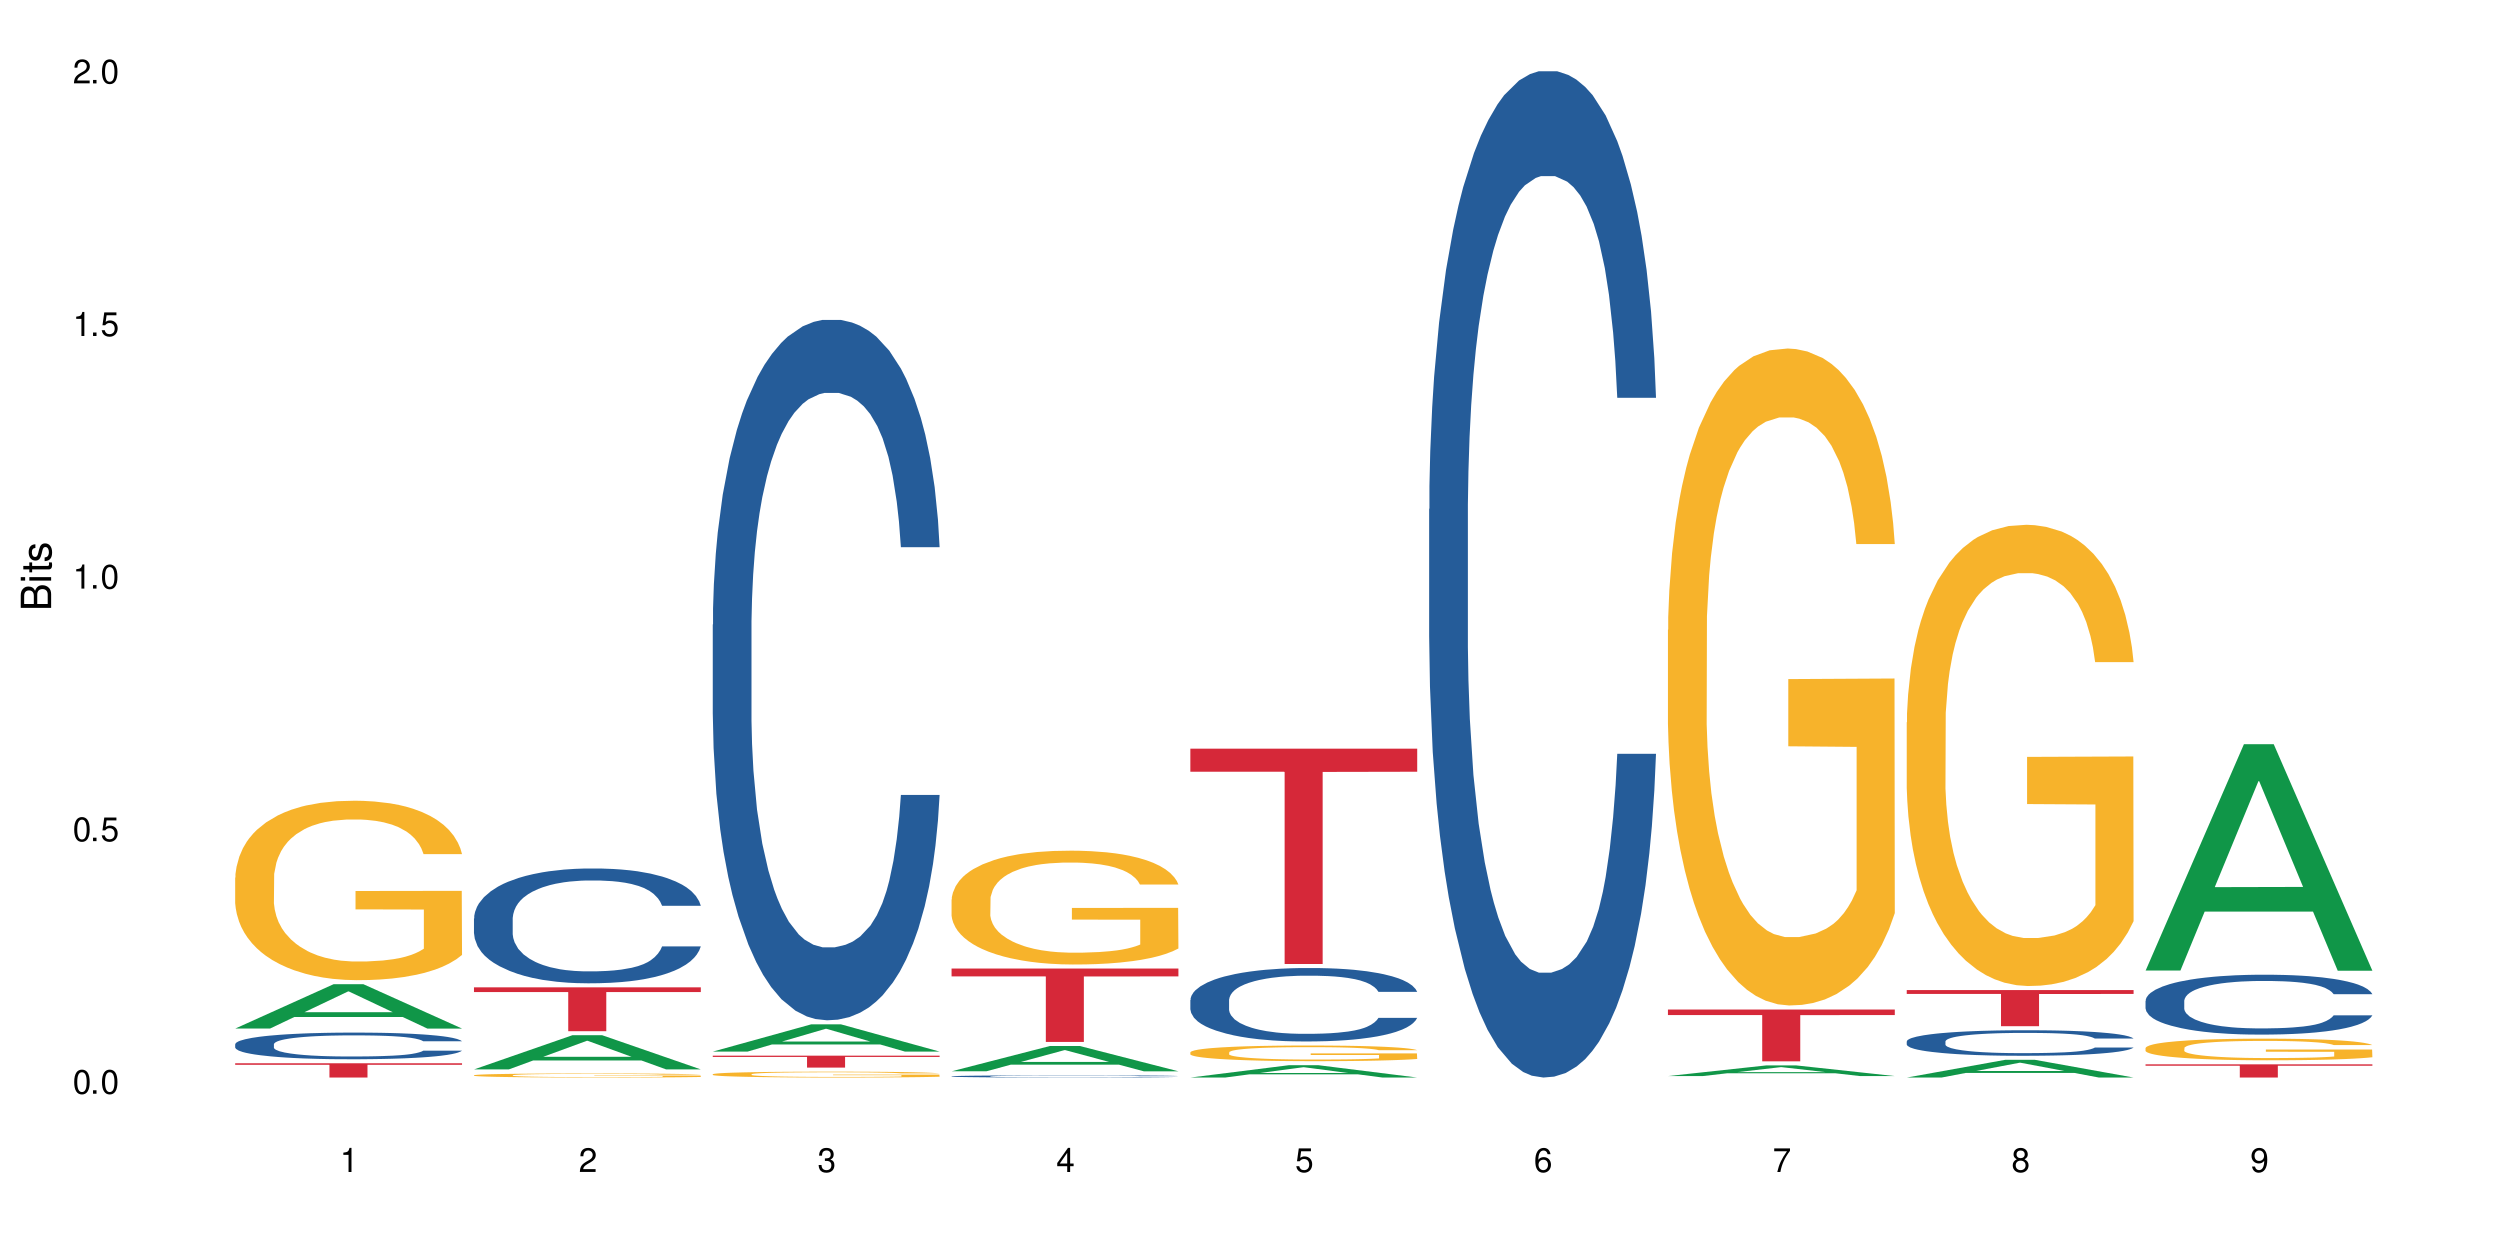
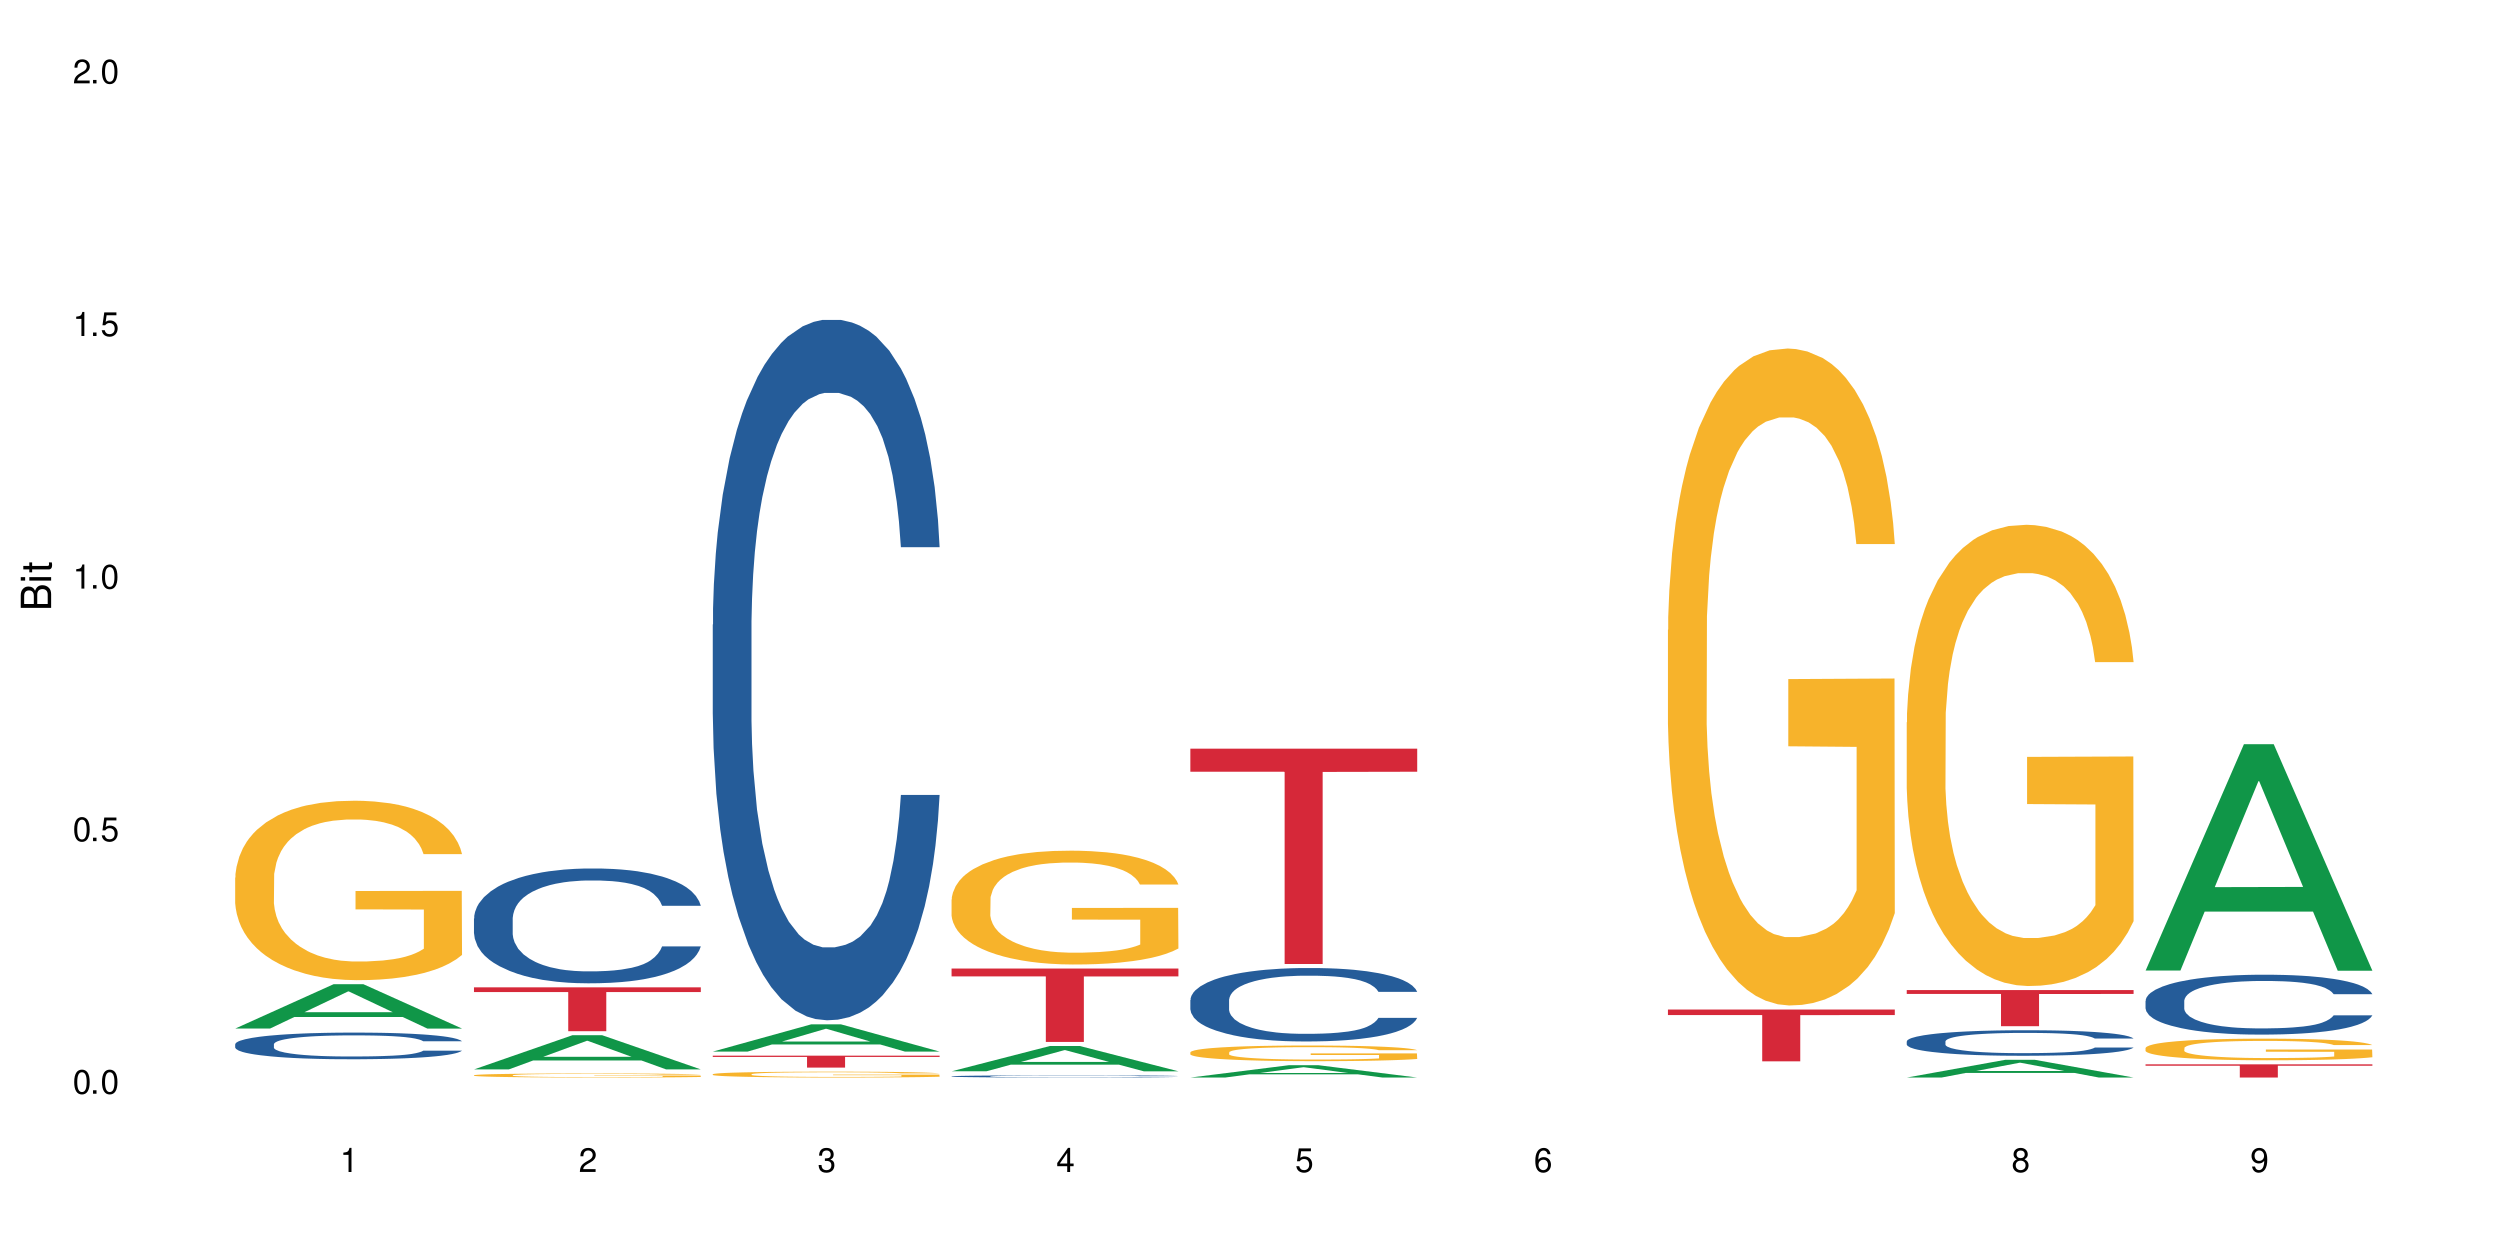
<svg xmlns="http://www.w3.org/2000/svg" xmlns:xlink="http://www.w3.org/1999/xlink" width="720" height="360" viewBox="0 0 720 360">
  <defs>
    <g>
      <g id="glyph-0-0">
</g>
      <g id="glyph-0-1">
        <path d="M 2.641 -6.938 C 2 -6.938 1.422 -6.656 1.078 -6.172 C 0.641 -5.562 0.406 -4.641 0.406 -3.359 C 0.406 -1.016 1.188 0.219 2.641 0.219 C 4.078 0.219 4.859 -1.016 4.859 -3.297 C 4.859 -4.641 4.656 -5.547 4.203 -6.172 C 3.844 -6.656 3.281 -6.938 2.641 -6.938 Z M 2.641 -6.188 C 3.547 -6.188 4 -5.25 4 -3.375 C 4 -1.406 3.562 -0.484 2.625 -0.484 C 1.734 -0.484 1.281 -1.438 1.281 -3.344 C 1.281 -5.25 1.734 -6.188 2.641 -6.188 Z M 2.641 -6.188 " />
      </g>
      <g id="glyph-0-2">
        <path d="M 1.828 -1 L 0.828 -1 L 0.828 0 L 1.828 0 Z M 1.828 -1 " />
      </g>
      <g id="glyph-0-3">
        <path d="M 4.562 -6.797 L 1.062 -6.797 L 0.547 -3.094 L 1.328 -3.094 C 1.719 -3.562 2.047 -3.734 2.578 -3.734 C 3.484 -3.734 4.062 -3.109 4.062 -2.094 C 4.062 -1.125 3.484 -0.531 2.578 -0.531 C 1.828 -0.531 1.375 -0.906 1.188 -1.672 L 0.328 -1.672 C 0.453 -1.109 0.547 -0.844 0.75 -0.594 C 1.125 -0.078 1.828 0.219 2.594 0.219 C 3.969 0.219 4.922 -0.781 4.922 -2.219 C 4.922 -3.562 4.031 -4.484 2.719 -4.484 C 2.25 -4.484 1.859 -4.359 1.469 -4.062 L 1.734 -5.969 L 4.562 -5.969 Z M 4.562 -6.797 " />
      </g>
      <g id="glyph-0-4">
-         <path d="M 2.484 -4.938 L 2.484 0 L 3.328 0 L 3.328 -6.938 L 2.766 -6.938 C 2.469 -5.875 2.281 -5.734 0.984 -5.562 L 0.984 -4.938 Z M 2.484 -4.938 " />
+         <path d="M 2.484 -4.938 L 2.484 0 L 3.328 0 L 3.328 -6.938 L 2.766 -6.938 C 2.469 -5.875 2.281 -5.734 0.984 -5.562 L 0.984 -4.938 M 2.484 -4.938 " />
      </g>
      <g id="glyph-0-5">
        <path d="M 4.859 -0.828 L 1.281 -0.828 C 1.359 -1.406 1.672 -1.781 2.5 -2.281 L 3.469 -2.828 C 4.406 -3.344 4.906 -4.062 4.906 -4.906 C 4.906 -5.484 4.672 -6.031 4.266 -6.406 C 3.859 -6.766 3.375 -6.938 2.719 -6.938 C 1.859 -6.938 1.219 -6.625 0.844 -6.031 C 0.609 -5.672 0.5 -5.234 0.484 -4.531 L 1.328 -4.531 C 1.359 -5.016 1.406 -5.281 1.531 -5.516 C 1.75 -5.938 2.188 -6.203 2.703 -6.203 C 3.469 -6.203 4.031 -5.641 4.031 -4.891 C 4.031 -4.344 3.719 -3.859 3.125 -3.516 L 2.234 -3 C 0.812 -2.172 0.406 -1.531 0.328 -0.016 L 4.859 -0.016 Z M 4.859 -0.828 " />
      </g>
      <g id="glyph-0-6">
        <path d="M 2.125 -3.188 L 2.578 -3.188 C 3.5 -3.188 3.984 -2.766 3.984 -1.922 C 3.984 -1.062 3.469 -0.531 2.594 -0.531 C 1.656 -0.531 1.203 -1 1.156 -2.016 L 0.312 -2.016 C 0.344 -1.453 0.438 -1.094 0.609 -0.781 C 0.953 -0.109 1.625 0.219 2.547 0.219 C 3.953 0.219 4.859 -0.625 4.859 -1.938 C 4.859 -2.828 4.516 -3.297 3.703 -3.594 C 4.344 -3.844 4.656 -4.328 4.656 -5.031 C 4.656 -6.219 3.875 -6.938 2.578 -6.938 C 1.203 -6.938 0.484 -6.172 0.453 -4.703 L 1.297 -4.703 C 1.312 -5.125 1.344 -5.359 1.453 -5.578 C 1.641 -5.969 2.062 -6.203 2.594 -6.203 C 3.344 -6.203 3.797 -5.75 3.797 -5 C 3.797 -4.516 3.609 -4.219 3.25 -4.047 C 3.016 -3.953 2.703 -3.922 2.125 -3.906 Z M 2.125 -3.188 " />
      </g>
      <g id="glyph-0-7">
        <path d="M 3.141 -1.672 L 3.141 0 L 3.984 0 L 3.984 -1.672 L 4.984 -1.672 L 4.984 -2.438 L 3.984 -2.438 L 3.984 -6.938 L 3.359 -6.938 L 0.266 -2.578 L 0.266 -1.672 Z M 3.141 -2.438 L 1 -2.438 L 3.141 -5.5 Z M 3.141 -2.438 " />
      </g>
      <g id="glyph-0-8">
        <path d="M 4.781 -5.125 C 4.609 -6.266 3.891 -6.938 2.844 -6.938 C 2.094 -6.938 1.422 -6.578 1.031 -5.953 C 0.594 -5.266 0.406 -4.422 0.406 -3.172 C 0.406 -2 0.578 -1.25 0.984 -0.641 C 1.359 -0.078 1.953 0.219 2.703 0.219 C 3.984 0.219 4.922 -0.75 4.922 -2.094 C 4.922 -3.375 4.062 -4.281 2.844 -4.281 C 2.172 -4.281 1.641 -4.031 1.281 -3.516 C 1.281 -5.234 1.828 -6.188 2.797 -6.188 C 3.391 -6.188 3.797 -5.797 3.938 -5.125 Z M 2.734 -3.531 C 3.547 -3.531 4.062 -2.953 4.062 -2.031 C 4.062 -1.156 3.484 -0.531 2.703 -0.531 C 1.922 -0.531 1.328 -1.188 1.328 -2.078 C 1.328 -2.938 1.906 -3.531 2.734 -3.531 Z M 2.734 -3.531 " />
      </g>
      <g id="glyph-0-9">
-         <path d="M 4.984 -6.797 L 0.438 -6.797 L 0.438 -5.969 L 4.109 -5.969 C 2.5 -3.656 1.828 -2.234 1.328 0 L 2.219 0 C 2.594 -2.172 3.453 -4.047 4.984 -6.094 Z M 4.984 -6.797 " />
-       </g>
+         </g>
      <g id="glyph-0-10">
        <path d="M 3.75 -3.656 C 4.469 -4.094 4.688 -4.438 4.688 -5.078 C 4.688 -6.172 3.844 -6.938 2.641 -6.938 C 1.438 -6.938 0.594 -6.172 0.594 -5.094 C 0.594 -4.438 0.812 -4.094 1.516 -3.656 C 0.734 -3.266 0.359 -2.703 0.359 -1.922 C 0.359 -0.656 1.281 0.219 2.641 0.219 C 3.984 0.219 4.922 -0.656 4.922 -1.922 C 4.922 -2.703 4.531 -3.266 3.75 -3.656 Z M 2.641 -6.188 C 3.359 -6.188 3.812 -5.75 3.812 -5.062 C 3.812 -4.406 3.344 -3.984 2.641 -3.984 C 1.922 -3.984 1.453 -4.406 1.453 -5.078 C 1.453 -5.75 1.922 -6.188 2.641 -6.188 Z M 2.641 -3.266 C 3.484 -3.266 4.062 -2.719 4.062 -1.906 C 4.062 -1.078 3.484 -0.531 2.625 -0.531 C 1.797 -0.531 1.219 -1.094 1.219 -1.906 C 1.219 -2.719 1.781 -3.266 2.641 -3.266 Z M 2.641 -3.266 " />
      </g>
      <g id="glyph-0-11">
        <path d="M 0.516 -1.578 C 0.672 -0.453 1.406 0.219 2.438 0.219 C 3.188 0.219 3.859 -0.141 4.266 -0.766 C 4.688 -1.453 4.891 -2.297 4.891 -3.547 C 4.891 -4.719 4.703 -5.453 4.312 -6.078 C 3.938 -6.641 3.344 -6.938 2.594 -6.938 C 1.297 -6.938 0.359 -5.969 0.359 -4.625 C 0.359 -3.344 1.234 -2.453 2.453 -2.453 C 3.094 -2.453 3.578 -2.672 4.016 -3.203 C 4 -1.484 3.469 -0.531 2.5 -0.531 C 1.906 -0.531 1.484 -0.906 1.359 -1.578 Z M 2.578 -6.203 C 3.375 -6.203 3.969 -5.531 3.969 -4.641 C 3.969 -3.797 3.391 -3.188 2.547 -3.188 C 1.734 -3.188 1.234 -3.766 1.234 -4.688 C 1.234 -5.562 1.797 -6.203 2.578 -6.203 Z M 2.578 -6.203 " />
      </g>
      <g id="glyph-1-0">
</g>
      <g id="glyph-1-1">
        <path d="M 0 -0.953 L 0 -4.891 C 0 -5.719 -0.234 -6.344 -0.734 -6.797 C -1.188 -7.234 -1.812 -7.469 -2.5 -7.469 C -3.547 -7.469 -4.188 -7 -4.625 -5.875 C -4.984 -6.688 -5.625 -7.094 -6.531 -7.094 C -7.172 -7.094 -7.734 -6.859 -8.141 -6.391 C -8.562 -5.922 -8.75 -5.344 -8.75 -4.5 L -8.75 -0.953 Z M -4.984 -2.062 L -7.766 -2.062 L -7.766 -4.219 C -7.766 -4.844 -7.688 -5.203 -7.453 -5.5 C -7.219 -5.812 -6.859 -5.969 -6.375 -5.969 C -5.891 -5.969 -5.531 -5.812 -5.297 -5.5 C -5.062 -5.203 -4.984 -4.844 -4.984 -4.219 Z M -0.984 -2.062 L -4 -2.062 L -4 -4.781 C -4 -5.766 -3.438 -6.359 -2.484 -6.359 C -1.547 -6.359 -0.984 -5.766 -0.984 -4.781 Z M -0.984 -2.062 " />
      </g>
      <g id="glyph-1-2">
        <path d="M -6.281 -1.797 L -6.281 -0.797 L 0 -0.797 L 0 -1.797 Z M -8.75 -1.797 L -8.75 -0.797 L -7.484 -0.797 L -7.484 -1.797 Z M -8.75 -1.797 " />
      </g>
      <g id="glyph-1-3">
        <path d="M -6.281 -3.047 L -6.281 -2.016 L -8.016 -2.016 L -8.016 -1.016 L -6.281 -1.016 L -6.281 -0.172 L -5.469 -0.172 L -5.469 -1.016 L -0.719 -1.016 C -0.078 -1.016 0.281 -1.453 0.281 -2.234 C 0.281 -2.5 0.25 -2.719 0.188 -3.047 L -0.641 -3.047 C -0.609 -2.906 -0.594 -2.766 -0.594 -2.562 C -0.594 -2.141 -0.719 -2.016 -1.156 -2.016 L -5.469 -2.016 L -5.469 -3.047 Z M -6.281 -3.047 " />
      </g>
      <g id="glyph-1-4">
-         <path d="M -4.531 -5.25 C -5.766 -5.25 -6.469 -4.422 -6.469 -2.969 C -6.469 -1.516 -5.719 -0.562 -4.547 -0.562 C -3.562 -0.562 -3.094 -1.062 -2.734 -2.562 L -2.516 -3.484 C -2.344 -4.188 -2.094 -4.469 -1.641 -4.469 C -1.047 -4.469 -0.641 -3.875 -0.641 -3 C -0.641 -2.453 -0.797 -2 -1.062 -1.75 C -1.25 -1.594 -1.422 -1.531 -1.875 -1.469 L -1.875 -0.406 C -0.422 -0.453 0.281 -1.266 0.281 -2.922 C 0.281 -4.5 -0.5 -5.516 -1.719 -5.516 C -2.656 -5.516 -3.172 -4.984 -3.469 -3.734 L -3.703 -2.766 C -3.891 -1.953 -4.156 -1.609 -4.594 -1.609 C -5.188 -1.609 -5.547 -2.125 -5.547 -2.938 C -5.547 -3.75 -5.203 -4.172 -4.531 -4.203 Z M -4.531 -5.25 " />
-       </g>
+         </g>
    </g>
  </defs>
  <rect x="-72" y="-36" width="864" height="432" fill="rgb(100%, 100%, 100%)" fill-opacity="1" />
  <path fill-rule="nonzero" fill="rgb(6.275%, 58.824%, 28.235%)" fill-opacity="1" d="M 67.73 296.219 L 67.801 296.203 L 96.07 283.453 L 104.656 283.453 L 133.066 296.23 L 123.082 296.23 L 115.965 292.895 L 84.762 292.895 L 77.781 296.219 L 67.73 296.219 L 87.766 291.516 L 113.102 291.504 L 100.469 285.539 L 100.328 285.527 L 100.188 285.562 L 87.695 291.504 L 87.766 291.516 Z M 67.73 296.219 " />
  <path fill-rule="nonzero" fill="rgb(14.51%, 36.078%, 60%)" fill-opacity="1" d="M 67.73 300.73 L 67.812 300.723 L 67.812 300.555 L 68.051 300.289 L 68.605 299.953 L 69.164 299.723 L 70.598 299.309 L 72.59 298.906 L 74.664 298.598 L 76.176 298.418 L 77.531 298.277 L 80.637 298.016 L 82.629 297.883 L 84.781 297.766 L 87.41 297.645 L 89.324 297.574 L 93.625 297.465 L 96.812 297.414 L 99.281 297.395 L 104.621 297.395 L 107.809 297.422 L 110.117 297.457 L 112.668 297.512 L 114.82 297.574 L 118.562 297.73 L 121.91 297.926 L 123.426 298.039 L 125.816 298.254 L 127.648 298.465 L 128.922 298.648 L 130.355 298.906 L 131.629 299.223 L 132.586 299.582 L 133.066 299.883 L 121.91 299.883 L 121.352 299.602 L 120.715 299.383 L 119.52 299.098 L 118.324 298.895 L 116.652 298.691 L 115.137 298.559 L 113.066 298.422 L 111.234 298.34 L 109.32 298.277 L 107.488 298.234 L 103.984 298.191 L 99.922 298.191 L 98.406 298.207 L 95.297 298.262 L 93.625 298.312 L 91.234 298.41 L 89.562 298.5 L 87.57 298.641 L 86.215 298.762 L 84.543 298.941 L 83.348 299.105 L 81.992 299.336 L 81.195 299.512 L 80.48 299.707 L 79.84 299.938 L 79.363 300.184 L 79.043 300.441 L 78.887 300.695 L 78.887 301.781 L 79.043 302.035 L 79.441 302.328 L 80.48 302.758 L 81.992 303.129 L 83.746 303.422 L 85.418 303.633 L 86.375 303.73 L 87.648 303.844 L 89.641 303.984 L 92.512 304.125 L 94.184 304.18 L 96.734 304.238 L 99.363 304.266 L 102.867 304.266 L 105.977 304.238 L 108.047 304.203 L 110.199 304.145 L 113.145 304.027 L 114.98 303.914 L 116.57 303.781 L 117.766 303.648 L 118.562 303.535 L 119.758 303.316 L 120.715 303.078 L 121.434 302.836 L 121.91 302.598 L 133.066 302.598 L 132.586 302.875 L 131.871 303.148 L 131.152 303.352 L 130.039 303.598 L 128.762 303.816 L 126.93 304.062 L 125.418 304.223 L 123.426 304.398 L 121.59 304.531 L 119.602 304.648 L 116.652 304.789 L 114.738 304.859 L 112.668 304.922 L 110.199 304.98 L 107.09 305.027 L 103.746 305.059 L 100.637 305.062 L 97.289 305.051 L 94.82 305.023 L 91.555 304.957 L 87.492 304.832 L 84.543 304.699 L 82.23 304.566 L 80.238 304.426 L 78.008 304.238 L 75.141 303.93 L 73.387 303.691 L 72.191 303.492 L 70.84 303.219 L 69.883 302.973 L 68.766 302.582 L 67.969 302.082 L 67.73 301.699 Z M 67.73 300.73 " />
  <path fill-rule="nonzero" fill="rgb(96.863%, 70.196%, 16.863%)" fill-opacity="1" d="M 67.73 252.742 L 67.812 252.695 L 67.812 251.75 L 68.129 249.625 L 68.926 246.699 L 69.961 244.293 L 71.078 242.402 L 71.793 241.414 L 72.988 239.996 L 74.023 238.957 L 76.656 236.836 L 80 234.852 L 81.832 234.004 L 83.906 233.199 L 86.852 232.305 L 88.207 231.973 L 92.352 231.219 L 97.051 230.746 L 102.23 230.605 L 104.621 230.652 L 107.887 230.84 L 112.348 231.359 L 114.898 231.832 L 116.891 232.305 L 118.961 232.918 L 121.512 233.859 L 123.902 234.992 L 125.816 236.125 L 127.727 237.543 L 129.32 239.055 L 130.676 240.703 L 131.871 242.688 L 132.586 244.34 L 133.066 245.992 L 121.988 245.992 L 121.352 244.34 L 120.637 243.066 L 119.441 241.508 L 118.246 240.375 L 117.051 239.477 L 114.82 238.25 L 112.906 237.496 L 110.516 236.836 L 108.207 236.41 L 105.578 236.125 L 103.984 236.031 L 99.762 236.031 L 95.938 236.363 L 93.707 236.738 L 92.113 237.117 L 89.879 237.824 L 88.527 238.391 L 87.73 238.77 L 85.34 240.234 L 83.746 241.555 L 82.871 242.453 L 81.754 243.867 L 80.957 245.141 L 80.082 247.031 L 79.602 248.445 L 78.965 251.656 L 78.887 260.152 L 79.125 261.945 L 79.602 263.879 L 80.238 265.578 L 81.195 267.371 L 82.152 268.742 L 83.824 270.582 L 85.258 271.809 L 86.375 272.613 L 88.527 273.887 L 89.402 274.312 L 91.473 275.16 L 93.625 275.82 L 96.254 276.387 L 98.246 276.672 L 101.434 276.906 L 105.496 276.906 L 110.277 276.625 L 113.305 276.246 L 115.379 275.867 L 116.73 275.539 L 118.406 275.02 L 119.602 274.547 L 120.715 274.027 L 122.07 273.227 L 122.07 261.945 L 102.391 261.898 L 102.391 256.609 L 132.984 256.562 L 133.066 275.02 L 131.391 276.293 L 129.32 277.52 L 127.328 278.465 L 125.258 279.266 L 122.309 280.164 L 119.918 280.73 L 116.254 281.391 L 112.906 281.816 L 109.402 282.098 L 106.293 282.242 L 102.629 282.289 L 99.363 282.191 L 95.855 281.91 L 93.066 281.531 L 90.52 281.059 L 87.969 280.445 L 84.781 279.457 L 82.711 278.652 L 80.559 277.664 L 78.406 276.48 L 76.496 275.207 L 75.219 274.215 L 73.945 273.082 L 72.59 271.668 L 71.316 270.062 L 70.359 268.602 L 69.484 266.949 L 68.848 265.391 L 68.211 263.266 L 67.891 261.566 L 67.73 260.105 Z M 67.73 252.742 " />
-   <path fill-rule="nonzero" fill="rgb(83.922%, 15.686%, 22.353%)" fill-opacity="1" d="M 67.73 306.227 L 133.066 306.227 L 133.066 306.668 L 105.836 306.672 L 105.836 310.332 L 94.879 310.332 L 94.879 306.676 L 94.723 306.668 L 67.73 306.668 Z M 67.73 306.227 " />
  <path fill-rule="nonzero" fill="rgb(6.275%, 58.824%, 28.235%)" fill-opacity="1" d="M 136.504 307.984 L 136.574 307.977 L 164.844 298.145 L 173.43 298.145 L 201.836 307.992 L 191.855 307.992 L 184.738 305.422 L 153.535 305.422 L 146.555 307.984 L 136.504 307.984 L 156.535 304.359 L 181.875 304.352 L 169.242 299.754 L 169.102 299.742 L 168.961 299.77 L 156.469 304.352 L 156.535 304.359 Z M 136.504 307.984 " />
  <path fill-rule="nonzero" fill="rgb(14.51%, 36.078%, 60%)" fill-opacity="1" d="M 136.504 264.523 L 136.582 264.496 L 136.582 263.77 L 136.824 262.621 L 137.379 261.172 L 137.938 260.176 L 139.371 258.391 L 141.363 256.672 L 143.434 255.34 L 144.949 254.555 L 146.305 253.953 L 149.41 252.832 L 151.402 252.258 L 153.555 251.746 L 156.184 251.23 L 158.098 250.93 L 162.398 250.445 L 165.586 250.234 L 168.055 250.145 L 173.395 250.145 L 176.582 250.266 L 178.891 250.418 L 181.441 250.66 L 183.594 250.93 L 187.336 251.594 L 190.684 252.441 L 192.195 252.926 L 194.586 253.859 L 196.418 254.766 L 197.695 255.551 L 199.129 256.672 L 200.402 258.031 L 201.359 259.57 L 201.836 260.871 L 190.684 260.871 L 190.125 259.66 L 189.488 258.723 L 188.293 257.484 L 187.098 256.609 L 185.426 255.734 L 183.91 255.16 L 181.84 254.586 L 180.008 254.223 L 178.094 253.953 L 176.262 253.77 L 172.758 253.59 L 168.691 253.59 L 167.18 253.648 L 164.07 253.891 L 162.398 254.102 L 160.008 254.523 L 158.336 254.918 L 156.344 255.523 L 154.988 256.035 L 153.316 256.82 L 152.121 257.516 L 150.766 258.512 L 149.969 259.27 L 149.25 260.113 L 148.613 261.109 L 148.137 262.168 L 147.816 263.285 L 147.66 264.375 L 147.66 269.055 L 147.816 270.145 L 148.215 271.414 L 149.25 273.254 L 150.766 274.855 L 152.52 276.125 L 154.191 277.031 L 155.148 277.453 L 156.422 277.938 L 158.414 278.543 L 161.281 279.148 L 162.957 279.387 L 165.504 279.629 L 168.137 279.75 L 171.641 279.75 L 174.746 279.629 L 176.82 279.48 L 178.973 279.238 L 181.918 278.723 L 183.75 278.242 L 185.344 277.668 L 186.539 277.094 L 187.336 276.609 L 188.531 275.672 L 189.488 274.645 L 190.203 273.59 L 190.684 272.562 L 201.836 272.562 L 201.359 273.77 L 200.645 274.949 L 199.926 275.824 L 198.809 276.883 L 197.535 277.816 L 195.703 278.875 L 194.188 279.57 L 192.195 280.324 L 190.363 280.898 L 188.371 281.414 L 185.426 282.016 L 183.512 282.32 L 181.441 282.59 L 178.973 282.832 L 175.863 283.043 L 172.516 283.164 L 169.41 283.195 L 166.062 283.133 L 163.594 283.016 L 160.328 282.742 L 156.262 282.199 L 153.316 281.625 L 151.004 281.051 L 149.012 280.445 L 146.781 279.629 L 143.914 278.301 L 142.16 277.273 L 140.965 276.43 L 139.609 275.25 L 138.656 274.191 L 137.539 272.5 L 136.742 270.355 L 136.504 268.695 Z M 136.504 264.523 " />
  <path fill-rule="nonzero" fill="rgb(96.863%, 70.196%, 16.863%)" fill-opacity="1" d="M 136.504 309.66 L 136.582 309.66 L 136.582 309.637 L 136.902 309.59 L 137.699 309.523 L 138.734 309.469 L 139.852 309.426 L 140.566 309.402 L 141.762 309.371 L 142.797 309.348 L 145.426 309.301 L 148.773 309.254 L 150.605 309.234 L 152.68 309.219 L 155.625 309.195 L 156.98 309.188 L 161.125 309.172 L 165.824 309.16 L 171.004 309.156 L 173.395 309.16 L 176.66 309.164 L 181.121 309.176 L 183.672 309.188 L 185.664 309.195 L 187.734 309.211 L 190.285 309.23 L 192.676 309.258 L 194.586 309.285 L 196.5 309.316 L 198.094 309.352 L 199.449 309.387 L 200.645 309.434 L 201.359 309.469 L 201.836 309.508 L 190.762 309.508 L 190.125 309.469 L 189.41 309.441 L 188.215 309.406 L 187.02 309.379 L 185.824 309.359 L 183.594 309.332 L 181.68 309.316 L 179.289 309.301 L 176.98 309.289 L 174.348 309.285 L 172.758 309.281 L 168.535 309.281 L 164.707 309.289 L 162.477 309.297 L 160.883 309.305 L 158.652 309.32 L 157.301 309.336 L 156.504 309.344 L 154.113 309.375 L 152.52 309.406 L 151.641 309.426 L 150.527 309.461 L 149.73 309.488 L 148.852 309.531 L 148.375 309.562 L 147.738 309.637 L 147.66 309.828 L 147.898 309.871 L 148.375 309.914 L 149.012 309.953 L 149.969 309.992 L 150.926 310.023 L 152.598 310.066 L 154.031 310.094 L 155.148 310.113 L 157.301 310.141 L 158.176 310.152 L 160.246 310.172 L 162.398 310.184 L 165.027 310.199 L 167.02 310.203 L 170.207 310.211 L 174.27 310.211 L 179.051 310.203 L 182.078 310.195 L 184.148 310.188 L 185.504 310.18 L 187.176 310.168 L 188.371 310.156 L 189.488 310.145 L 190.844 310.125 L 190.844 309.871 L 171.164 309.867 L 171.164 309.75 L 201.758 309.746 L 201.836 310.168 L 200.164 310.195 L 198.094 310.223 L 196.102 310.246 L 194.031 310.266 L 191.082 310.285 L 188.691 310.297 L 185.027 310.312 L 181.68 310.32 L 178.176 310.328 L 175.066 310.332 L 168.137 310.332 L 164.629 310.324 L 161.84 310.316 L 159.289 310.305 L 156.742 310.289 L 153.555 310.27 L 151.484 310.25 L 149.332 310.227 L 147.18 310.199 L 145.27 310.172 L 143.992 310.148 L 142.719 310.125 L 141.363 310.09 L 140.09 310.055 L 139.133 310.02 L 138.258 309.984 L 137.617 309.949 L 136.98 309.898 L 136.664 309.863 L 136.504 309.828 Z M 136.504 309.66 " />
  <path fill-rule="nonzero" fill="rgb(83.922%, 15.686%, 22.353%)" fill-opacity="1" d="M 136.504 284.359 L 201.836 284.359 L 201.836 285.711 L 174.609 285.723 L 174.609 296.98 L 163.652 296.98 L 163.652 285.734 L 163.496 285.711 L 136.504 285.711 Z M 136.504 284.359 " />
  <path fill-rule="nonzero" fill="rgb(6.275%, 58.824%, 28.235%)" fill-opacity="1" d="M 205.277 302.852 L 205.348 302.844 L 233.617 295.012 L 242.203 295.012 L 270.609 302.859 L 260.629 302.859 L 253.508 300.812 L 222.309 300.812 L 215.328 302.852 L 205.277 302.852 L 225.309 299.965 L 250.648 299.957 L 238.012 296.293 L 237.875 296.285 L 237.734 296.309 L 225.238 299.957 L 225.309 299.965 Z M 205.277 302.852 " />
  <path fill-rule="nonzero" fill="rgb(14.51%, 36.078%, 60%)" fill-opacity="1" d="M 205.277 179.902 L 205.355 179.719 L 205.355 175.293 L 205.594 168.285 L 206.152 159.438 L 206.711 153.352 L 208.145 142.473 L 210.137 131.965 L 212.207 123.852 L 213.723 119.059 L 215.078 115.371 L 218.184 108.547 L 220.176 105.043 L 222.328 101.91 L 224.957 98.777 L 226.867 96.934 L 231.172 93.98 L 234.359 92.691 L 236.828 92.137 L 242.168 92.137 L 245.352 92.875 L 247.664 93.797 L 250.215 95.273 L 252.363 96.934 L 256.109 100.988 L 259.457 106.152 L 260.969 109.102 L 263.359 114.816 L 265.191 120.348 L 266.469 125.141 L 267.902 131.965 L 269.176 140.262 L 270.133 149.664 L 270.609 157.594 L 259.457 157.594 L 258.898 150.219 L 258.262 144.5 L 257.066 136.941 L 255.871 131.594 L 254.195 126.246 L 252.684 122.746 L 250.613 119.242 L 248.777 117.027 L 246.867 115.371 L 245.035 114.262 L 241.527 113.156 L 237.465 113.156 L 235.953 113.527 L 232.844 115 L 231.172 116.293 L 228.781 118.871 L 227.109 121.27 L 225.117 124.957 L 223.762 128.09 L 222.09 132.887 L 220.895 137.125 L 219.539 143.211 L 218.742 147.82 L 218.023 152.984 L 217.387 159.066 L 216.91 165.52 L 216.59 172.344 L 216.43 178.98 L 216.43 207.559 L 216.59 214.195 L 216.988 221.941 L 218.023 233.188 L 219.539 242.961 L 221.293 250.703 L 222.965 256.234 L 223.922 258.816 L 225.195 261.766 L 227.188 265.453 L 230.055 269.141 L 231.73 270.617 L 234.277 272.09 L 236.906 272.828 L 240.414 272.828 L 243.52 272.09 L 245.594 271.168 L 247.742 269.695 L 250.691 266.559 L 252.523 263.609 L 254.117 260.105 L 255.312 256.602 L 256.109 253.652 L 257.305 247.938 L 258.262 241.668 L 258.977 235.215 L 259.457 228.945 L 270.609 228.945 L 270.133 236.32 L 269.414 243.512 L 268.699 248.859 L 267.582 255.312 L 266.309 261.027 L 264.477 267.48 L 262.961 271.723 L 260.969 276.332 L 259.137 279.836 L 257.145 282.969 L 254.195 286.656 L 252.285 288.5 L 250.215 290.16 L 247.742 291.637 L 244.637 292.926 L 241.289 293.664 L 238.184 293.848 L 234.836 293.48 L 232.367 292.742 L 229.098 291.082 L 225.035 287.762 L 222.09 284.262 L 219.777 280.758 L 217.785 277.07 L 215.555 272.09 L 212.688 263.977 L 210.934 257.711 L 209.738 252.547 L 208.383 245.355 L 207.426 238.902 L 206.312 228.578 L 205.516 215.488 L 205.277 205.348 Z M 205.277 179.902 " />
  <path fill-rule="nonzero" fill="rgb(96.863%, 70.196%, 16.863%)" fill-opacity="1" d="M 205.277 309.363 L 205.355 309.363 L 205.355 309.332 L 205.676 309.262 L 206.473 309.168 L 207.508 309.086 L 208.621 309.027 L 209.34 308.992 L 210.535 308.945 L 211.57 308.914 L 214.199 308.844 L 217.547 308.777 L 219.379 308.75 L 221.449 308.723 L 224.398 308.695 L 225.754 308.684 L 229.895 308.66 L 234.598 308.645 L 239.777 308.641 L 242.168 308.641 L 245.434 308.648 L 249.895 308.664 L 252.445 308.68 L 254.438 308.695 L 256.508 308.715 L 259.059 308.746 L 261.449 308.781 L 263.359 308.82 L 265.273 308.867 L 266.867 308.914 L 268.219 308.969 L 269.414 309.035 L 270.133 309.09 L 270.609 309.145 L 259.535 309.145 L 258.898 309.09 L 258.18 309.047 L 256.984 308.996 L 255.789 308.961 L 254.594 308.93 L 252.363 308.891 L 250.453 308.863 L 248.062 308.844 L 245.75 308.828 L 243.121 308.82 L 241.527 308.816 L 237.305 308.816 L 233.48 308.828 L 231.25 308.84 L 229.656 308.852 L 227.426 308.875 L 226.07 308.895 L 225.273 308.906 L 222.883 308.953 L 221.293 308.996 L 220.414 309.027 L 219.301 309.074 L 218.504 309.117 L 217.625 309.176 L 217.148 309.223 L 216.512 309.328 L 216.43 309.605 L 216.672 309.664 L 217.148 309.73 L 217.785 309.785 L 218.742 309.844 L 219.699 309.887 L 221.371 309.949 L 222.805 309.988 L 223.922 310.016 L 226.07 310.059 L 226.949 310.07 L 229.02 310.098 L 231.172 310.121 L 233.801 310.141 L 235.793 310.148 L 238.98 310.156 L 243.043 310.156 L 247.824 310.148 L 250.852 310.133 L 252.922 310.121 L 254.277 310.109 L 255.949 310.094 L 257.145 310.078 L 258.262 310.062 L 259.613 310.035 L 259.613 309.664 L 239.934 309.664 L 239.934 309.492 L 270.531 309.488 L 270.609 310.094 L 268.938 310.137 L 266.867 310.176 L 264.875 310.207 L 262.801 310.234 L 259.855 310.262 L 257.465 310.281 L 253.801 310.305 L 250.453 310.316 L 246.945 310.328 L 243.84 310.332 L 240.176 310.332 L 236.906 310.328 L 233.402 310.32 L 230.613 310.309 L 228.062 310.293 L 225.516 310.273 L 222.328 310.238 L 220.254 310.215 L 218.105 310.18 L 215.953 310.141 L 214.039 310.102 L 211.492 310.031 L 210.137 309.984 L 208.863 309.934 L 207.906 309.883 L 207.027 309.828 L 206.391 309.777 L 205.754 309.711 L 205.438 309.652 L 205.277 309.605 Z M 205.277 309.363 " />
  <path fill-rule="nonzero" fill="rgb(83.922%, 15.686%, 22.353%)" fill-opacity="1" d="M 205.277 304.023 L 270.609 304.023 L 270.609 304.395 L 243.383 304.395 L 243.383 307.477 L 232.426 307.477 L 232.426 304.398 L 232.266 304.395 L 205.277 304.395 Z M 205.277 304.023 " />
  <path fill-rule="nonzero" fill="rgb(6.275%, 58.824%, 28.235%)" fill-opacity="1" d="M 274.051 308.527 L 274.117 308.52 L 302.387 301.246 L 310.973 301.246 L 339.383 308.535 L 329.402 308.535 L 322.281 306.633 L 291.082 306.633 L 284.102 308.527 L 274.051 308.527 L 294.082 305.844 L 319.422 305.836 L 306.785 302.434 L 306.645 302.43 L 306.508 302.449 L 294.012 305.836 L 294.082 305.844 Z M 274.051 308.527 " />
  <path fill-rule="nonzero" fill="rgb(14.51%, 36.078%, 60%)" fill-opacity="1" d="M 274.051 309.973 L 274.129 309.973 L 274.129 309.961 L 274.367 309.938 L 274.926 309.91 L 275.484 309.891 L 276.918 309.855 L 278.91 309.824 L 280.98 309.797 L 282.496 309.785 L 283.848 309.773 L 286.957 309.75 L 288.949 309.738 L 291.102 309.73 L 293.73 309.719 L 295.641 309.715 L 299.945 309.703 L 303.129 309.699 L 310.938 309.699 L 314.125 309.703 L 316.438 309.703 L 318.984 309.707 L 321.137 309.715 L 324.883 309.727 L 328.23 309.742 L 329.742 309.754 L 332.133 309.77 L 333.965 309.789 L 335.238 309.801 L 336.676 309.824 L 337.949 309.852 L 338.906 309.879 L 339.383 309.906 L 328.23 309.906 L 327.672 309.883 L 327.035 309.863 L 325.84 309.84 L 324.645 309.824 L 322.969 309.805 L 321.457 309.797 L 319.383 309.785 L 317.551 309.777 L 315.641 309.773 L 313.809 309.77 L 310.301 309.766 L 304.723 309.766 L 301.617 309.77 L 299.945 309.773 L 297.555 309.781 L 295.879 309.789 L 293.887 309.801 L 292.535 309.812 L 290.859 309.828 L 289.664 309.84 L 288.312 309.859 L 287.516 309.875 L 286.797 309.891 L 286.16 309.91 L 285.684 309.93 L 285.363 309.949 L 285.203 309.973 L 285.203 310.062 L 285.363 310.082 L 285.762 310.105 L 286.797 310.141 L 288.312 310.172 L 290.062 310.195 L 291.738 310.215 L 292.691 310.223 L 293.969 310.23 L 295.961 310.242 L 298.828 310.254 L 300.5 310.258 L 303.051 310.266 L 312.293 310.266 L 314.363 310.262 L 316.516 310.258 L 319.465 310.246 L 321.297 310.238 L 322.891 310.227 L 324.883 310.207 L 326.078 310.188 L 327.035 310.168 L 327.75 310.148 L 328.23 310.129 L 339.383 310.129 L 338.906 310.152 L 338.188 310.176 L 337.473 310.191 L 336.355 310.211 L 335.082 310.23 L 333.25 310.25 L 331.734 310.262 L 329.742 310.277 L 327.91 310.289 L 325.918 310.297 L 322.969 310.309 L 321.059 310.316 L 318.984 310.32 L 316.516 310.324 L 313.41 310.328 L 310.062 310.332 L 303.609 310.332 L 301.141 310.328 L 297.871 310.324 L 293.809 310.312 L 290.859 310.301 L 288.551 310.293 L 286.559 310.281 L 284.328 310.266 L 281.457 310.238 L 279.707 310.219 L 278.512 310.203 L 277.156 310.18 L 276.199 310.16 L 275.086 310.129 L 274.289 310.086 L 274.051 310.055 Z M 274.051 309.973 " />
  <path fill-rule="nonzero" fill="rgb(96.863%, 70.196%, 16.863%)" fill-opacity="1" d="M 274.051 259.035 L 274.129 259.004 L 274.129 258.406 L 274.449 257.059 L 275.246 255.203 L 276.281 253.676 L 277.395 252.477 L 278.113 251.848 L 279.309 250.949 L 280.344 250.289 L 282.973 248.941 L 286.32 247.684 L 288.152 247.145 L 290.223 246.637 L 293.172 246.07 L 294.527 245.859 L 298.668 245.379 L 303.371 245.082 L 308.547 244.992 L 310.938 245.02 L 314.207 245.141 L 318.668 245.469 L 321.219 245.77 L 323.207 246.07 L 325.281 246.457 L 327.832 247.055 L 330.219 247.773 L 332.133 248.492 L 334.043 249.391 L 335.637 250.352 L 336.992 251.398 L 338.188 252.656 L 338.906 253.703 L 339.383 254.754 L 328.309 254.754 L 327.672 253.703 L 326.953 252.895 L 325.758 251.906 L 324.562 251.188 L 323.367 250.621 L 321.137 249.84 L 319.227 249.363 L 316.836 248.941 L 314.523 248.672 L 311.895 248.492 L 310.301 248.434 L 306.078 248.434 L 302.254 248.645 L 300.023 248.883 L 298.43 249.121 L 296.199 249.57 L 294.844 249.93 L 294.047 250.172 L 291.656 251.098 L 290.062 251.938 L 289.188 252.508 L 288.07 253.406 L 287.273 254.215 L 286.398 255.41 L 285.922 256.309 L 285.285 258.344 L 285.203 263.734 L 285.441 264.871 L 285.922 266.102 L 286.559 267.18 L 287.516 268.316 L 288.469 269.184 L 290.145 270.352 L 291.578 271.133 L 292.691 271.641 L 294.844 272.449 L 295.723 272.719 L 297.793 273.258 L 299.945 273.676 L 302.574 274.035 L 304.566 274.215 L 307.75 274.363 L 311.816 274.363 L 316.598 274.184 L 319.625 273.945 L 321.695 273.707 L 323.051 273.496 L 324.723 273.168 L 325.918 272.867 L 327.035 272.539 L 328.387 272.031 L 328.387 264.871 L 308.707 264.844 L 308.707 261.488 L 339.305 261.461 L 339.383 273.168 L 337.711 273.977 L 335.637 274.754 L 333.645 275.352 L 331.574 275.863 L 328.625 276.43 L 326.238 276.789 L 322.57 277.211 L 319.227 277.48 L 315.719 277.66 L 312.613 277.75 L 308.945 277.777 L 305.68 277.719 L 302.176 277.539 L 299.387 277.301 L 296.836 277 L 294.285 276.609 L 291.102 275.98 L 289.027 275.473 L 286.875 274.844 L 284.727 274.094 L 282.812 273.285 L 281.539 272.66 L 280.266 271.941 L 278.91 271.043 L 277.633 270.023 L 276.68 269.094 L 275.801 268.047 L 275.164 267.059 L 274.527 265.711 L 274.207 264.633 L 274.051 263.707 Z M 274.051 259.035 " />
  <path fill-rule="nonzero" fill="rgb(83.922%, 15.686%, 22.353%)" fill-opacity="1" d="M 274.051 278.941 L 339.383 278.941 L 339.383 281.203 L 312.152 281.227 L 312.152 300.082 L 301.199 300.082 L 301.199 281.246 L 301.039 281.203 L 274.051 281.203 Z M 274.051 278.941 " />
  <path fill-rule="nonzero" fill="rgb(6.275%, 58.824%, 28.235%)" fill-opacity="1" d="M 342.82 310.328 L 342.891 310.324 L 371.16 306.785 L 379.746 306.785 L 408.156 310.332 L 398.176 310.332 L 391.055 309.406 L 359.852 309.406 L 352.875 310.328 L 342.82 310.328 L 362.855 309.023 L 388.191 309.02 L 375.559 307.363 L 375.418 307.359 L 375.281 307.371 L 362.785 309.02 L 362.855 309.023 Z M 342.82 310.328 " />
  <path fill-rule="nonzero" fill="rgb(14.51%, 36.078%, 60%)" fill-opacity="1" d="M 342.82 288 L 342.902 287.98 L 342.902 287.52 L 343.141 286.781 L 343.699 285.855 L 344.258 285.219 L 345.691 284.078 L 347.684 282.977 L 349.754 282.125 L 351.266 281.621 L 352.621 281.234 L 355.73 280.52 L 357.723 280.152 L 359.871 279.824 L 362.5 279.496 L 364.414 279.301 L 368.715 278.992 L 371.902 278.859 L 374.375 278.801 L 379.711 278.801 L 382.898 278.879 L 385.211 278.973 L 387.758 279.129 L 389.91 279.301 L 393.656 279.727 L 397 280.27 L 398.516 280.578 L 400.906 281.176 L 402.738 281.758 L 404.012 282.262 L 405.445 282.977 L 406.723 283.844 L 407.68 284.832 L 408.156 285.66 L 397 285.66 L 396.445 284.891 L 395.805 284.289 L 394.609 283.496 L 393.414 282.938 L 391.742 282.375 L 390.23 282.008 L 388.156 281.641 L 386.324 281.41 L 384.414 281.234 L 382.578 281.121 L 379.074 281.004 L 375.012 281.004 L 373.496 281.043 L 370.391 281.195 L 368.715 281.332 L 366.324 281.602 L 364.652 281.855 L 362.66 282.242 L 361.305 282.57 L 359.633 283.07 L 358.438 283.516 L 357.082 284.156 L 356.285 284.637 L 355.57 285.18 L 354.934 285.816 L 354.453 286.492 L 354.137 287.207 L 353.977 287.902 L 353.977 290.898 L 354.137 291.598 L 354.535 292.406 L 355.57 293.586 L 357.082 294.613 L 358.836 295.422 L 360.508 296.004 L 361.465 296.273 L 362.742 296.582 L 364.734 296.969 L 367.602 297.355 L 369.273 297.512 L 371.824 297.664 L 374.453 297.742 L 377.957 297.742 L 381.066 297.664 L 383.137 297.57 L 385.289 297.414 L 388.238 297.086 L 390.07 296.777 L 391.664 296.41 L 392.859 296.043 L 393.656 295.734 L 394.852 295.133 L 395.805 294.477 L 396.523 293.801 L 397 293.145 L 408.156 293.145 L 407.68 293.914 L 406.961 294.668 L 406.242 295.23 L 405.129 295.906 L 403.852 296.508 L 402.02 297.184 L 400.508 297.629 L 398.516 298.109 L 396.684 298.477 L 394.691 298.805 L 391.742 299.191 L 389.832 299.387 L 387.758 299.559 L 385.289 299.715 L 382.18 299.852 L 378.836 299.926 L 375.727 299.945 L 372.383 299.906 L 369.91 299.832 L 366.645 299.656 L 362.582 299.309 L 359.633 298.941 L 357.324 298.574 L 355.332 298.188 L 353.102 297.664 L 350.23 296.816 L 348.48 296.156 L 347.285 295.617 L 345.93 294.863 L 344.973 294.188 L 343.859 293.105 L 343.062 291.73 L 342.82 290.668 Z M 342.82 288 " />
  <path fill-rule="nonzero" fill="rgb(96.863%, 70.196%, 16.863%)" fill-opacity="1" d="M 342.82 303.043 L 342.902 303.039 L 342.902 302.957 L 343.219 302.77 L 344.016 302.516 L 345.051 302.305 L 346.168 302.141 L 346.887 302.055 L 348.082 301.93 L 349.117 301.84 L 351.746 301.652 L 355.094 301.48 L 356.926 301.406 L 358.996 301.336 L 361.945 301.258 L 363.297 301.23 L 367.441 301.164 L 372.141 301.121 L 377.32 301.109 L 379.711 301.113 L 382.977 301.133 L 387.441 301.176 L 389.988 301.219 L 391.98 301.258 L 394.055 301.312 L 396.602 301.395 L 398.992 301.492 L 400.906 301.594 L 402.816 301.715 L 404.41 301.848 L 405.766 301.992 L 406.961 302.164 L 407.68 302.309 L 408.156 302.453 L 397.082 302.453 L 396.445 302.309 L 395.727 302.199 L 394.531 302.062 L 393.336 301.965 L 392.141 301.883 L 389.91 301.777 L 387.996 301.711 L 385.609 301.652 L 383.297 301.617 L 380.668 301.594 L 379.074 301.586 L 374.852 301.586 L 371.027 301.613 L 368.797 301.645 L 367.203 301.68 L 364.973 301.742 L 363.617 301.789 L 362.82 301.824 L 360.43 301.949 L 358.836 302.066 L 357.961 302.145 L 356.844 302.27 L 356.047 302.379 L 355.172 302.543 L 354.695 302.668 L 354.055 302.949 L 353.977 303.688 L 354.215 303.844 L 354.695 304.016 L 355.332 304.164 L 356.285 304.32 L 357.242 304.438 L 358.918 304.598 L 360.352 304.707 L 361.465 304.777 L 363.617 304.887 L 364.492 304.926 L 366.566 305 L 368.715 305.055 L 371.344 305.105 L 373.336 305.129 L 376.523 305.152 L 380.59 305.152 L 385.367 305.125 L 388.395 305.094 L 390.469 305.059 L 391.824 305.031 L 393.496 304.984 L 394.691 304.945 L 395.805 304.898 L 397.16 304.828 L 397.16 303.844 L 377.48 303.84 L 377.48 303.379 L 408.074 303.375 L 408.156 304.984 L 406.484 305.098 L 404.41 305.203 L 402.418 305.285 L 400.348 305.355 L 397.398 305.434 L 395.008 305.484 L 391.344 305.543 L 387.996 305.578 L 384.492 305.605 L 381.387 305.617 L 377.719 305.621 L 374.453 305.613 L 370.949 305.586 L 368.16 305.555 L 365.609 305.512 L 363.059 305.461 L 359.871 305.375 L 357.801 305.305 L 355.648 305.215 L 353.5 305.113 L 351.586 305.004 L 350.312 304.918 L 349.035 304.816 L 347.684 304.695 L 346.406 304.555 L 345.449 304.426 L 344.574 304.281 L 343.938 304.145 L 343.301 303.961 L 342.98 303.812 L 342.82 303.684 Z M 342.82 303.043 " />
  <path fill-rule="nonzero" fill="rgb(83.922%, 15.686%, 22.353%)" fill-opacity="1" d="M 342.82 215.621 L 408.156 215.621 L 408.156 222.258 L 380.926 222.316 L 380.926 277.637 L 369.973 277.637 L 369.973 222.375 L 369.812 222.258 L 342.82 222.258 Z M 342.82 215.621 " />
-   <path fill-rule="nonzero" fill="rgb(14.51%, 36.078%, 60%)" fill-opacity="1" d="M 411.594 146.621 L 411.676 146.355 L 411.676 140 L 411.914 129.934 L 412.473 117.215 L 413.027 108.477 L 414.461 92.844 L 416.453 77.746 L 418.527 66.09 L 420.039 59.203 L 421.395 53.902 L 424.5 44.102 L 426.492 39.07 L 428.645 34.566 L 431.273 30.062 L 433.188 27.414 L 437.488 23.176 L 440.676 21.32 L 443.145 20.527 L 448.484 20.527 L 451.672 21.586 L 453.98 22.91 L 456.531 25.031 L 458.684 27.414 L 462.426 33.242 L 465.773 40.66 L 467.289 44.898 L 469.68 53.109 L 471.512 61.055 L 472.785 67.945 L 474.219 77.746 L 475.496 89.668 L 476.449 103.176 L 476.93 114.566 L 465.773 114.566 L 465.215 103.973 L 464.578 95.758 L 463.383 84.898 L 462.188 77.215 L 460.516 69.535 L 459 64.5 L 456.93 59.469 L 455.098 56.289 L 453.184 53.902 L 451.352 52.316 L 447.848 50.727 L 443.785 50.727 L 442.27 51.254 L 439.164 53.375 L 437.488 55.23 L 435.098 58.938 L 433.426 62.383 L 431.434 67.68 L 430.078 72.184 L 428.406 79.07 L 427.211 85.164 L 425.855 93.906 L 425.059 100.527 L 424.344 107.945 L 423.707 116.688 L 423.227 125.957 L 422.91 135.762 L 422.75 145.297 L 422.75 186.355 L 422.91 195.895 L 423.309 207.02 L 424.344 223.18 L 425.855 237.219 L 427.609 248.344 L 429.281 256.293 L 430.238 260 L 431.512 264.238 L 433.504 269.535 L 436.375 274.836 L 438.047 276.953 L 440.598 279.074 L 443.227 280.133 L 446.73 280.133 L 449.84 279.074 L 451.91 277.75 L 454.062 275.629 L 457.008 271.125 L 458.844 266.887 L 460.438 261.855 L 461.629 256.82 L 462.426 252.582 L 463.621 244.371 L 464.578 235.363 L 465.297 226.094 L 465.773 217.086 L 476.93 217.086 L 476.449 227.684 L 475.734 238.012 L 475.016 245.695 L 473.902 254.969 L 472.625 263.18 L 470.793 272.449 L 469.281 278.543 L 467.289 285.168 L 465.457 290.199 L 463.465 294.703 L 460.516 300 L 458.602 302.648 L 456.531 305.035 L 454.062 307.152 L 450.953 309.008 L 447.609 310.066 L 444.5 310.332 L 441.152 309.801 L 438.684 308.742 L 435.418 306.359 L 431.355 301.59 L 428.406 296.559 L 426.094 291.523 L 424.105 286.227 L 421.871 279.074 L 419.004 267.418 L 417.25 258.41 L 416.055 250.992 L 414.703 240.664 L 413.746 231.391 L 412.629 216.555 L 411.832 197.746 L 411.594 183.18 Z M 411.594 146.621 " />
-   <path fill-rule="nonzero" fill="rgb(6.275%, 58.824%, 28.235%)" fill-opacity="1" d="M 480.367 309.906 L 480.438 309.902 L 508.707 306.836 L 517.293 306.836 L 545.703 309.91 L 535.719 309.91 L 528.602 309.105 L 497.398 309.105 L 490.418 309.906 L 480.367 309.906 L 500.398 308.777 L 525.738 308.773 L 513.105 307.34 L 512.965 307.336 L 512.824 307.344 L 500.332 308.773 L 500.398 308.777 Z M 480.367 309.906 " />
  <path fill-rule="nonzero" fill="rgb(96.863%, 70.196%, 16.863%)" fill-opacity="1" d="M 480.367 181.406 L 480.445 181.234 L 480.445 177.777 L 480.766 170.004 L 481.562 159.289 L 482.598 150.477 L 483.715 143.566 L 484.43 139.938 L 485.625 134.754 L 486.66 130.949 L 489.289 123.176 L 492.637 115.918 L 494.469 112.809 L 496.543 109.871 L 499.488 106.586 L 500.844 105.379 L 504.988 102.613 L 509.688 100.883 L 514.867 100.367 L 517.258 100.539 L 520.523 101.23 L 524.984 103.129 L 527.535 104.859 L 529.527 106.586 L 531.598 108.832 L 534.148 112.289 L 536.539 116.438 L 538.449 120.582 L 540.363 125.766 L 541.957 131.297 L 543.312 137.344 L 544.508 144.602 L 545.223 150.648 L 545.703 156.699 L 534.625 156.699 L 533.988 150.648 L 533.273 145.984 L 532.078 140.281 L 530.883 136.137 L 529.688 132.852 L 527.457 128.359 L 525.543 125.594 L 523.152 123.176 L 520.844 121.621 L 518.215 120.582 L 516.621 120.238 L 512.398 120.238 L 508.574 121.445 L 506.34 122.828 L 504.746 124.211 L 502.516 126.805 L 501.164 128.879 L 500.367 130.262 L 497.977 135.617 L 496.383 140.453 L 495.504 143.738 L 494.391 148.922 L 493.594 153.586 L 492.719 160.5 L 492.238 165.684 L 491.602 177.434 L 491.523 208.539 L 491.762 215.105 L 492.238 222.188 L 492.875 228.41 L 493.832 234.977 L 494.789 239.988 L 496.461 246.727 L 497.895 251.219 L 499.012 254.156 L 501.164 258.82 L 502.039 260.375 L 504.109 263.488 L 506.262 265.906 L 508.891 267.98 L 510.883 269.016 L 514.07 269.879 L 518.133 269.879 L 522.914 268.844 L 525.941 267.461 L 528.012 266.078 L 529.367 264.871 L 531.039 262.969 L 532.234 261.242 L 533.352 259.34 L 534.707 256.402 L 534.707 215.105 L 515.027 214.93 L 515.027 195.578 L 545.621 195.406 L 545.703 262.969 L 544.027 267.633 L 541.957 272.125 L 539.965 275.582 L 537.895 278.52 L 534.945 281.805 L 532.555 283.879 L 528.891 286.297 L 525.543 287.852 L 522.039 288.887 L 518.93 289.406 L 515.266 289.578 L 512 289.234 L 508.492 288.195 L 505.703 286.816 L 503.156 285.086 L 500.605 282.84 L 497.418 279.211 L 495.348 276.273 L 493.195 272.645 L 491.043 268.324 L 489.133 263.66 L 487.855 260.031 L 486.582 255.883 L 485.227 250.699 L 483.953 244.824 L 482.996 239.469 L 482.121 233.422 L 481.484 227.719 L 480.844 219.941 L 480.527 213.723 L 480.367 208.363 Z M 480.367 181.406 " />
  <path fill-rule="nonzero" fill="rgb(83.922%, 15.686%, 22.353%)" fill-opacity="1" d="M 480.367 290.742 L 545.703 290.742 L 545.703 292.34 L 518.473 292.355 L 518.473 305.672 L 507.516 305.672 L 507.516 292.371 L 507.359 292.34 L 480.367 292.34 Z M 480.367 290.742 " />
  <path fill-rule="nonzero" fill="rgb(6.275%, 58.824%, 28.235%)" fill-opacity="1" d="M 549.141 310.328 L 549.211 310.324 L 577.48 305.23 L 586.066 305.23 L 614.473 310.332 L 604.492 310.332 L 597.371 309 L 566.172 309 L 559.191 310.328 L 549.141 310.328 L 569.172 308.449 L 594.512 308.445 L 581.875 306.062 L 581.738 306.059 L 581.598 306.074 L 569.102 308.445 L 569.172 308.449 Z M 549.141 310.328 " />
  <path fill-rule="nonzero" fill="rgb(14.51%, 36.078%, 60%)" fill-opacity="1" d="M 549.141 299.914 L 549.219 299.906 L 549.219 299.746 L 549.457 299.488 L 550.016 299.168 L 550.574 298.945 L 552.008 298.547 L 554 298.164 L 556.07 297.871 L 557.586 297.695 L 558.941 297.559 L 562.047 297.312 L 564.039 297.184 L 566.191 297.07 L 568.82 296.957 L 570.73 296.887 L 575.035 296.781 L 578.223 296.734 L 580.691 296.715 L 586.031 296.715 L 589.215 296.742 L 591.527 296.773 L 594.078 296.828 L 596.227 296.887 L 599.973 297.035 L 603.32 297.223 L 604.832 297.332 L 607.223 297.539 L 609.055 297.742 L 610.332 297.918 L 611.766 298.164 L 613.039 298.469 L 613.996 298.809 L 614.473 299.098 L 603.32 299.098 L 602.762 298.832 L 602.125 298.621 L 600.93 298.348 L 599.734 298.152 L 598.062 297.957 L 596.547 297.828 L 594.477 297.703 L 592.645 297.621 L 590.73 297.559 L 588.898 297.52 L 585.391 297.48 L 581.328 297.48 L 579.816 297.492 L 576.707 297.547 L 575.035 297.594 L 572.645 297.688 L 570.973 297.777 L 568.98 297.91 L 567.625 298.023 L 565.953 298.199 L 564.758 298.355 L 563.402 298.574 L 562.605 298.742 L 561.887 298.93 L 561.25 299.152 L 560.773 299.387 L 560.453 299.637 L 560.293 299.879 L 560.293 300.922 L 560.453 301.164 L 560.852 301.445 L 561.887 301.855 L 563.402 302.211 L 565.156 302.492 L 566.828 302.695 L 567.785 302.789 L 569.059 302.898 L 571.051 303.031 L 573.918 303.164 L 575.594 303.219 L 578.141 303.273 L 580.77 303.301 L 584.277 303.301 L 587.383 303.273 L 589.457 303.238 L 591.605 303.184 L 594.555 303.07 L 596.387 302.965 L 597.98 302.836 L 599.176 302.707 L 599.973 302.602 L 601.168 302.391 L 602.125 302.164 L 602.84 301.93 L 603.32 301.699 L 614.473 301.699 L 613.996 301.969 L 613.277 302.23 L 612.562 302.426 L 611.445 302.66 L 610.172 302.871 L 608.34 303.105 L 606.824 303.258 L 604.832 303.426 L 603 303.555 L 601.008 303.668 L 598.062 303.805 L 596.148 303.871 L 594.078 303.93 L 591.605 303.984 L 588.5 304.031 L 585.152 304.059 L 582.047 304.066 L 578.699 304.051 L 576.23 304.027 L 572.965 303.965 L 568.898 303.844 L 565.953 303.715 L 563.641 303.59 L 561.648 303.453 L 559.418 303.273 L 556.551 302.977 L 554.797 302.75 L 553.602 302.559 L 552.246 302.297 L 551.293 302.062 L 550.176 301.688 L 549.379 301.211 L 549.141 300.84 Z M 549.141 299.914 " />
  <path fill-rule="nonzero" fill="rgb(96.863%, 70.196%, 16.863%)" fill-opacity="1" d="M 549.141 208.035 L 549.219 207.914 L 549.219 205.488 L 549.539 200.027 L 550.336 192.508 L 551.371 186.32 L 552.484 181.469 L 553.203 178.918 L 554.398 175.281 L 555.434 172.609 L 558.062 167.152 L 561.41 162.055 L 563.242 159.871 L 565.312 157.809 L 568.262 155.504 L 569.617 154.656 L 573.758 152.715 L 578.461 151.5 L 583.641 151.137 L 586.031 151.258 L 589.297 151.746 L 593.758 153.078 L 596.309 154.293 L 598.301 155.504 L 600.371 157.082 L 602.922 159.508 L 605.312 162.422 L 607.223 165.332 L 609.137 168.973 L 610.73 172.852 L 612.082 177.102 L 613.277 182.195 L 613.996 186.441 L 614.473 190.688 L 603.398 190.688 L 602.762 186.441 L 602.043 183.164 L 600.848 179.16 L 599.652 176.25 L 598.461 173.945 L 596.227 170.793 L 594.316 168.852 L 591.926 167.152 L 589.613 166.059 L 586.984 165.332 L 585.391 165.09 L 581.168 165.09 L 577.344 165.938 L 575.113 166.91 L 573.52 167.879 L 571.289 169.699 L 569.934 171.156 L 569.137 172.125 L 566.75 175.887 L 565.156 179.285 L 564.277 181.59 L 563.164 185.227 L 562.367 188.504 L 561.488 193.355 L 561.012 196.996 L 560.375 205.246 L 560.293 227.082 L 560.535 231.691 L 561.012 236.668 L 561.648 241.035 L 562.605 245.645 L 563.562 249.164 L 565.234 253.895 L 566.668 257.047 L 567.785 259.109 L 569.934 262.387 L 570.812 263.477 L 572.883 265.66 L 575.035 267.359 L 577.664 268.816 L 579.656 269.543 L 582.844 270.152 L 586.906 270.152 L 591.688 269.422 L 594.715 268.453 L 596.785 267.48 L 598.141 266.633 L 599.812 265.297 L 601.008 264.086 L 602.125 262.75 L 603.48 260.688 L 603.48 231.691 L 583.797 231.57 L 583.797 217.984 L 614.395 217.863 L 614.473 265.297 L 612.801 268.574 L 610.73 271.727 L 608.738 274.152 L 606.664 276.215 L 603.719 278.523 L 601.328 279.977 L 597.664 281.676 L 594.316 282.77 L 590.809 283.496 L 587.703 283.859 L 584.039 283.98 L 580.77 283.738 L 577.266 283.012 L 574.477 282.039 L 571.926 280.828 L 569.379 279.25 L 566.191 276.703 L 564.117 274.641 L 561.969 272.09 L 559.816 269.059 L 557.902 265.781 L 556.629 263.234 L 555.355 260.324 L 554 256.684 L 552.727 252.559 L 551.77 248.797 L 550.895 244.551 L 550.254 240.551 L 549.617 235.09 L 549.301 230.723 L 549.141 226.961 Z M 549.141 208.035 " />
  <path fill-rule="nonzero" fill="rgb(83.922%, 15.686%, 22.353%)" fill-opacity="1" d="M 549.141 285.145 L 614.473 285.145 L 614.473 286.258 L 587.246 286.27 L 587.246 295.551 L 576.289 295.551 L 576.289 286.277 L 576.129 286.258 L 549.141 286.258 Z M 549.141 285.145 " />
  <path fill-rule="nonzero" fill="rgb(6.275%, 58.824%, 28.235%)" fill-opacity="1" d="M 617.914 279.508 L 617.98 279.445 L 646.25 214.332 L 654.836 214.332 L 683.246 279.566 L 673.266 279.566 L 666.145 262.539 L 634.945 262.539 L 627.965 279.508 L 617.914 279.508 L 637.945 255.496 L 663.285 255.434 L 650.648 224.992 L 650.512 224.93 L 650.371 225.113 L 637.875 255.434 L 637.945 255.496 Z M 617.914 279.508 " />
  <path fill-rule="nonzero" fill="rgb(14.51%, 36.078%, 60%)" fill-opacity="1" d="M 617.914 288.23 L 617.992 288.215 L 617.992 287.836 L 618.23 287.238 L 618.789 286.48 L 619.348 285.961 L 620.781 285.031 L 622.773 284.133 L 624.844 283.441 L 626.359 283.031 L 627.711 282.715 L 630.82 282.133 L 632.812 281.832 L 634.965 281.566 L 637.594 281.297 L 639.504 281.141 L 643.809 280.887 L 646.996 280.777 L 649.465 280.73 L 654.801 280.73 L 657.988 280.793 L 660.301 280.871 L 662.852 281 L 665 281.141 L 668.746 281.488 L 672.094 281.93 L 673.605 282.18 L 675.996 282.668 L 677.828 283.141 L 679.102 283.551 L 680.539 284.133 L 681.812 284.844 L 682.77 285.648 L 683.246 286.324 L 672.094 286.324 L 671.535 285.695 L 670.898 285.207 L 669.703 284.559 L 668.508 284.102 L 666.832 283.645 L 665.32 283.348 L 663.246 283.047 L 661.414 282.859 L 659.504 282.715 L 657.672 282.621 L 654.164 282.527 L 650.102 282.527 L 648.586 282.559 L 645.48 282.684 L 643.809 282.797 L 641.418 283.016 L 639.742 283.219 L 637.75 283.535 L 636.398 283.805 L 634.723 284.215 L 633.527 284.574 L 632.176 285.094 L 631.379 285.488 L 630.66 285.93 L 630.023 286.449 L 629.547 287 L 629.227 287.586 L 629.066 288.152 L 629.066 290.594 L 629.227 291.16 L 629.625 291.824 L 630.66 292.785 L 632.176 293.621 L 633.926 294.281 L 635.602 294.754 L 636.559 294.973 L 637.832 295.227 L 639.824 295.543 L 642.691 295.855 L 644.363 295.984 L 646.914 296.109 L 649.543 296.172 L 653.051 296.172 L 656.156 296.109 L 658.227 296.031 L 660.379 295.902 L 663.328 295.637 L 665.16 295.383 L 666.754 295.086 L 667.949 294.785 L 668.746 294.531 L 669.941 294.043 L 670.898 293.508 L 671.613 292.957 L 672.094 292.422 L 683.246 292.422 L 682.77 293.051 L 682.051 293.668 L 681.336 294.125 L 680.219 294.676 L 678.945 295.164 L 677.113 295.715 L 675.598 296.078 L 673.605 296.473 L 671.773 296.77 L 669.781 297.039 L 666.832 297.352 L 664.922 297.512 L 662.852 297.652 L 660.379 297.777 L 657.273 297.891 L 653.926 297.953 L 650.82 297.969 L 647.473 297.938 L 645.004 297.875 L 641.734 297.73 L 637.672 297.449 L 634.723 297.148 L 632.414 296.848 L 630.422 296.535 L 628.191 296.109 L 625.324 295.414 L 623.57 294.879 L 622.375 294.438 L 621.02 293.824 L 620.062 293.273 L 618.949 292.391 L 618.152 291.273 L 617.914 290.406 Z M 617.914 288.23 " />
  <path fill-rule="nonzero" fill="rgb(96.863%, 70.196%, 16.863%)" fill-opacity="1" d="M 617.914 301.801 L 617.992 301.797 L 617.992 301.684 L 618.312 301.426 L 619.109 301.074 L 620.145 300.781 L 621.258 300.555 L 621.977 300.438 L 623.172 300.266 L 624.207 300.141 L 626.836 299.883 L 630.184 299.645 L 632.016 299.543 L 634.086 299.445 L 637.035 299.336 L 638.391 299.297 L 642.531 299.207 L 647.234 299.148 L 652.414 299.133 L 654.801 299.137 L 658.07 299.16 L 662.531 299.223 L 665.082 299.281 L 667.074 299.336 L 669.145 299.41 L 671.695 299.523 L 674.082 299.66 L 675.996 299.797 L 677.91 299.969 L 679.5 300.152 L 680.855 300.352 L 682.051 300.59 L 682.77 300.789 L 683.246 300.988 L 672.172 300.988 L 671.535 300.789 L 670.816 300.637 L 669.621 300.445 L 668.426 300.309 L 667.23 300.203 L 665 300.055 L 663.09 299.965 L 660.699 299.883 L 658.387 299.832 L 655.758 299.797 L 654.164 299.785 L 649.941 299.785 L 646.117 299.828 L 643.887 299.871 L 642.293 299.918 L 640.062 300.004 L 638.707 300.07 L 637.91 300.117 L 635.52 300.293 L 633.926 300.453 L 633.051 300.562 L 631.934 300.73 L 631.141 300.887 L 630.262 301.113 L 629.785 301.285 L 629.148 301.672 L 629.066 302.695 L 629.305 302.914 L 629.785 303.145 L 630.422 303.352 L 631.379 303.566 L 632.332 303.734 L 634.008 303.953 L 635.441 304.102 L 636.559 304.199 L 638.707 304.355 L 639.586 304.406 L 641.656 304.508 L 643.809 304.586 L 646.438 304.656 L 648.43 304.691 L 651.617 304.719 L 655.68 304.719 L 660.461 304.684 L 663.488 304.637 L 665.559 304.594 L 666.914 304.555 L 668.586 304.488 L 669.781 304.434 L 670.898 304.371 L 672.25 304.273 L 672.25 302.914 L 652.57 302.906 L 652.57 302.27 L 683.168 302.266 L 683.246 304.488 L 681.574 304.645 L 679.5 304.793 L 677.512 304.906 L 675.438 305.004 L 672.492 305.109 L 670.102 305.18 L 666.434 305.258 L 663.09 305.309 L 659.582 305.344 L 656.477 305.363 L 652.809 305.367 L 649.543 305.355 L 646.039 305.32 L 643.25 305.277 L 640.699 305.219 L 638.148 305.145 L 634.965 305.027 L 632.891 304.93 L 630.742 304.809 L 628.59 304.668 L 626.676 304.512 L 625.402 304.395 L 624.129 304.258 L 622.773 304.086 L 621.496 303.891 L 620.543 303.715 L 619.664 303.516 L 619.027 303.328 L 618.391 303.074 L 618.07 302.867 L 617.914 302.691 Z M 617.914 301.801 " />
  <path fill-rule="nonzero" fill="rgb(83.922%, 15.686%, 22.353%)" fill-opacity="1" d="M 617.914 306.531 L 683.246 306.531 L 683.246 306.938 L 656.016 306.941 L 656.016 310.332 L 645.062 310.332 L 645.062 306.945 L 644.902 306.938 L 617.914 306.938 Z M 617.914 306.531 " />
  <g fill="rgb(0%, 0%, 0%)" fill-opacity="1">
    <use xlink:href="#glyph-0-1" x="20.965" y="314.993" />
    <use xlink:href="#glyph-0-2" x="25.965" y="314.993" />
    <use xlink:href="#glyph-0-1" x="28.965" y="314.993" />
  </g>
  <g fill="rgb(0%, 0%, 0%)" fill-opacity="1">
    <use xlink:href="#glyph-0-1" x="20.965" y="242.251" />
    <use xlink:href="#glyph-0-2" x="25.965" y="242.251" />
    <use xlink:href="#glyph-0-3" x="28.965" y="242.251" />
  </g>
  <g fill="rgb(0%, 0%, 0%)" fill-opacity="1">
    <use xlink:href="#glyph-0-4" x="20.965" y="169.509" />
    <use xlink:href="#glyph-0-2" x="25.965" y="169.509" />
    <use xlink:href="#glyph-0-1" x="28.965" y="169.509" />
  </g>
  <g fill="rgb(0%, 0%, 0%)" fill-opacity="1">
    <use xlink:href="#glyph-0-4" x="20.965" y="96.767" />
    <use xlink:href="#glyph-0-2" x="25.965" y="96.767" />
    <use xlink:href="#glyph-0-3" x="28.965" y="96.767" />
  </g>
  <g fill="rgb(0%, 0%, 0%)" fill-opacity="1">
    <use xlink:href="#glyph-0-5" x="20.965" y="24.024" />
    <use xlink:href="#glyph-0-2" x="25.965" y="24.024" />
    <use xlink:href="#glyph-0-1" x="28.965" y="24.024" />
  </g>
  <g fill="rgb(0%, 0%, 0%)" fill-opacity="1">
    <use xlink:href="#glyph-0-4" x="97.898" y="337.532" />
  </g>
  <g fill="rgb(0%, 0%, 0%)" fill-opacity="1">
    <use xlink:href="#glyph-0-5" x="166.672" y="337.532" />
  </g>
  <g fill="rgb(0%, 0%, 0%)" fill-opacity="1">
    <use xlink:href="#glyph-0-6" x="235.445" y="337.532" />
  </g>
  <g fill="rgb(0%, 0%, 0%)" fill-opacity="1">
    <use xlink:href="#glyph-0-7" x="304.215" y="337.532" />
  </g>
  <g fill="rgb(0%, 0%, 0%)" fill-opacity="1">
    <use xlink:href="#glyph-0-3" x="372.988" y="337.532" />
  </g>
  <g fill="rgb(0%, 0%, 0%)" fill-opacity="1">
    <use xlink:href="#glyph-0-8" x="441.762" y="337.532" />
  </g>
  <g fill="rgb(0%, 0%, 0%)" fill-opacity="1">
    <use xlink:href="#glyph-0-9" x="510.535" y="337.532" />
  </g>
  <g fill="rgb(0%, 0%, 0%)" fill-opacity="1">
    <use xlink:href="#glyph-0-10" x="579.309" y="337.532" />
  </g>
  <g fill="rgb(0%, 0%, 0%)" fill-opacity="1">
    <use xlink:href="#glyph-0-11" x="648.078" y="337.532" />
  </g>
  <g fill="rgb(0%, 0%, 0%)" fill-opacity="1">
    <use xlink:href="#glyph-1-1" x="14.725" y="176.012" />
    <use xlink:href="#glyph-1-2" x="14.725" y="168.012" />
    <use xlink:href="#glyph-1-3" x="14.725" y="165.012" />
    <use xlink:href="#glyph-1-4" x="14.725" y="162.012" />
  </g>
</svg>